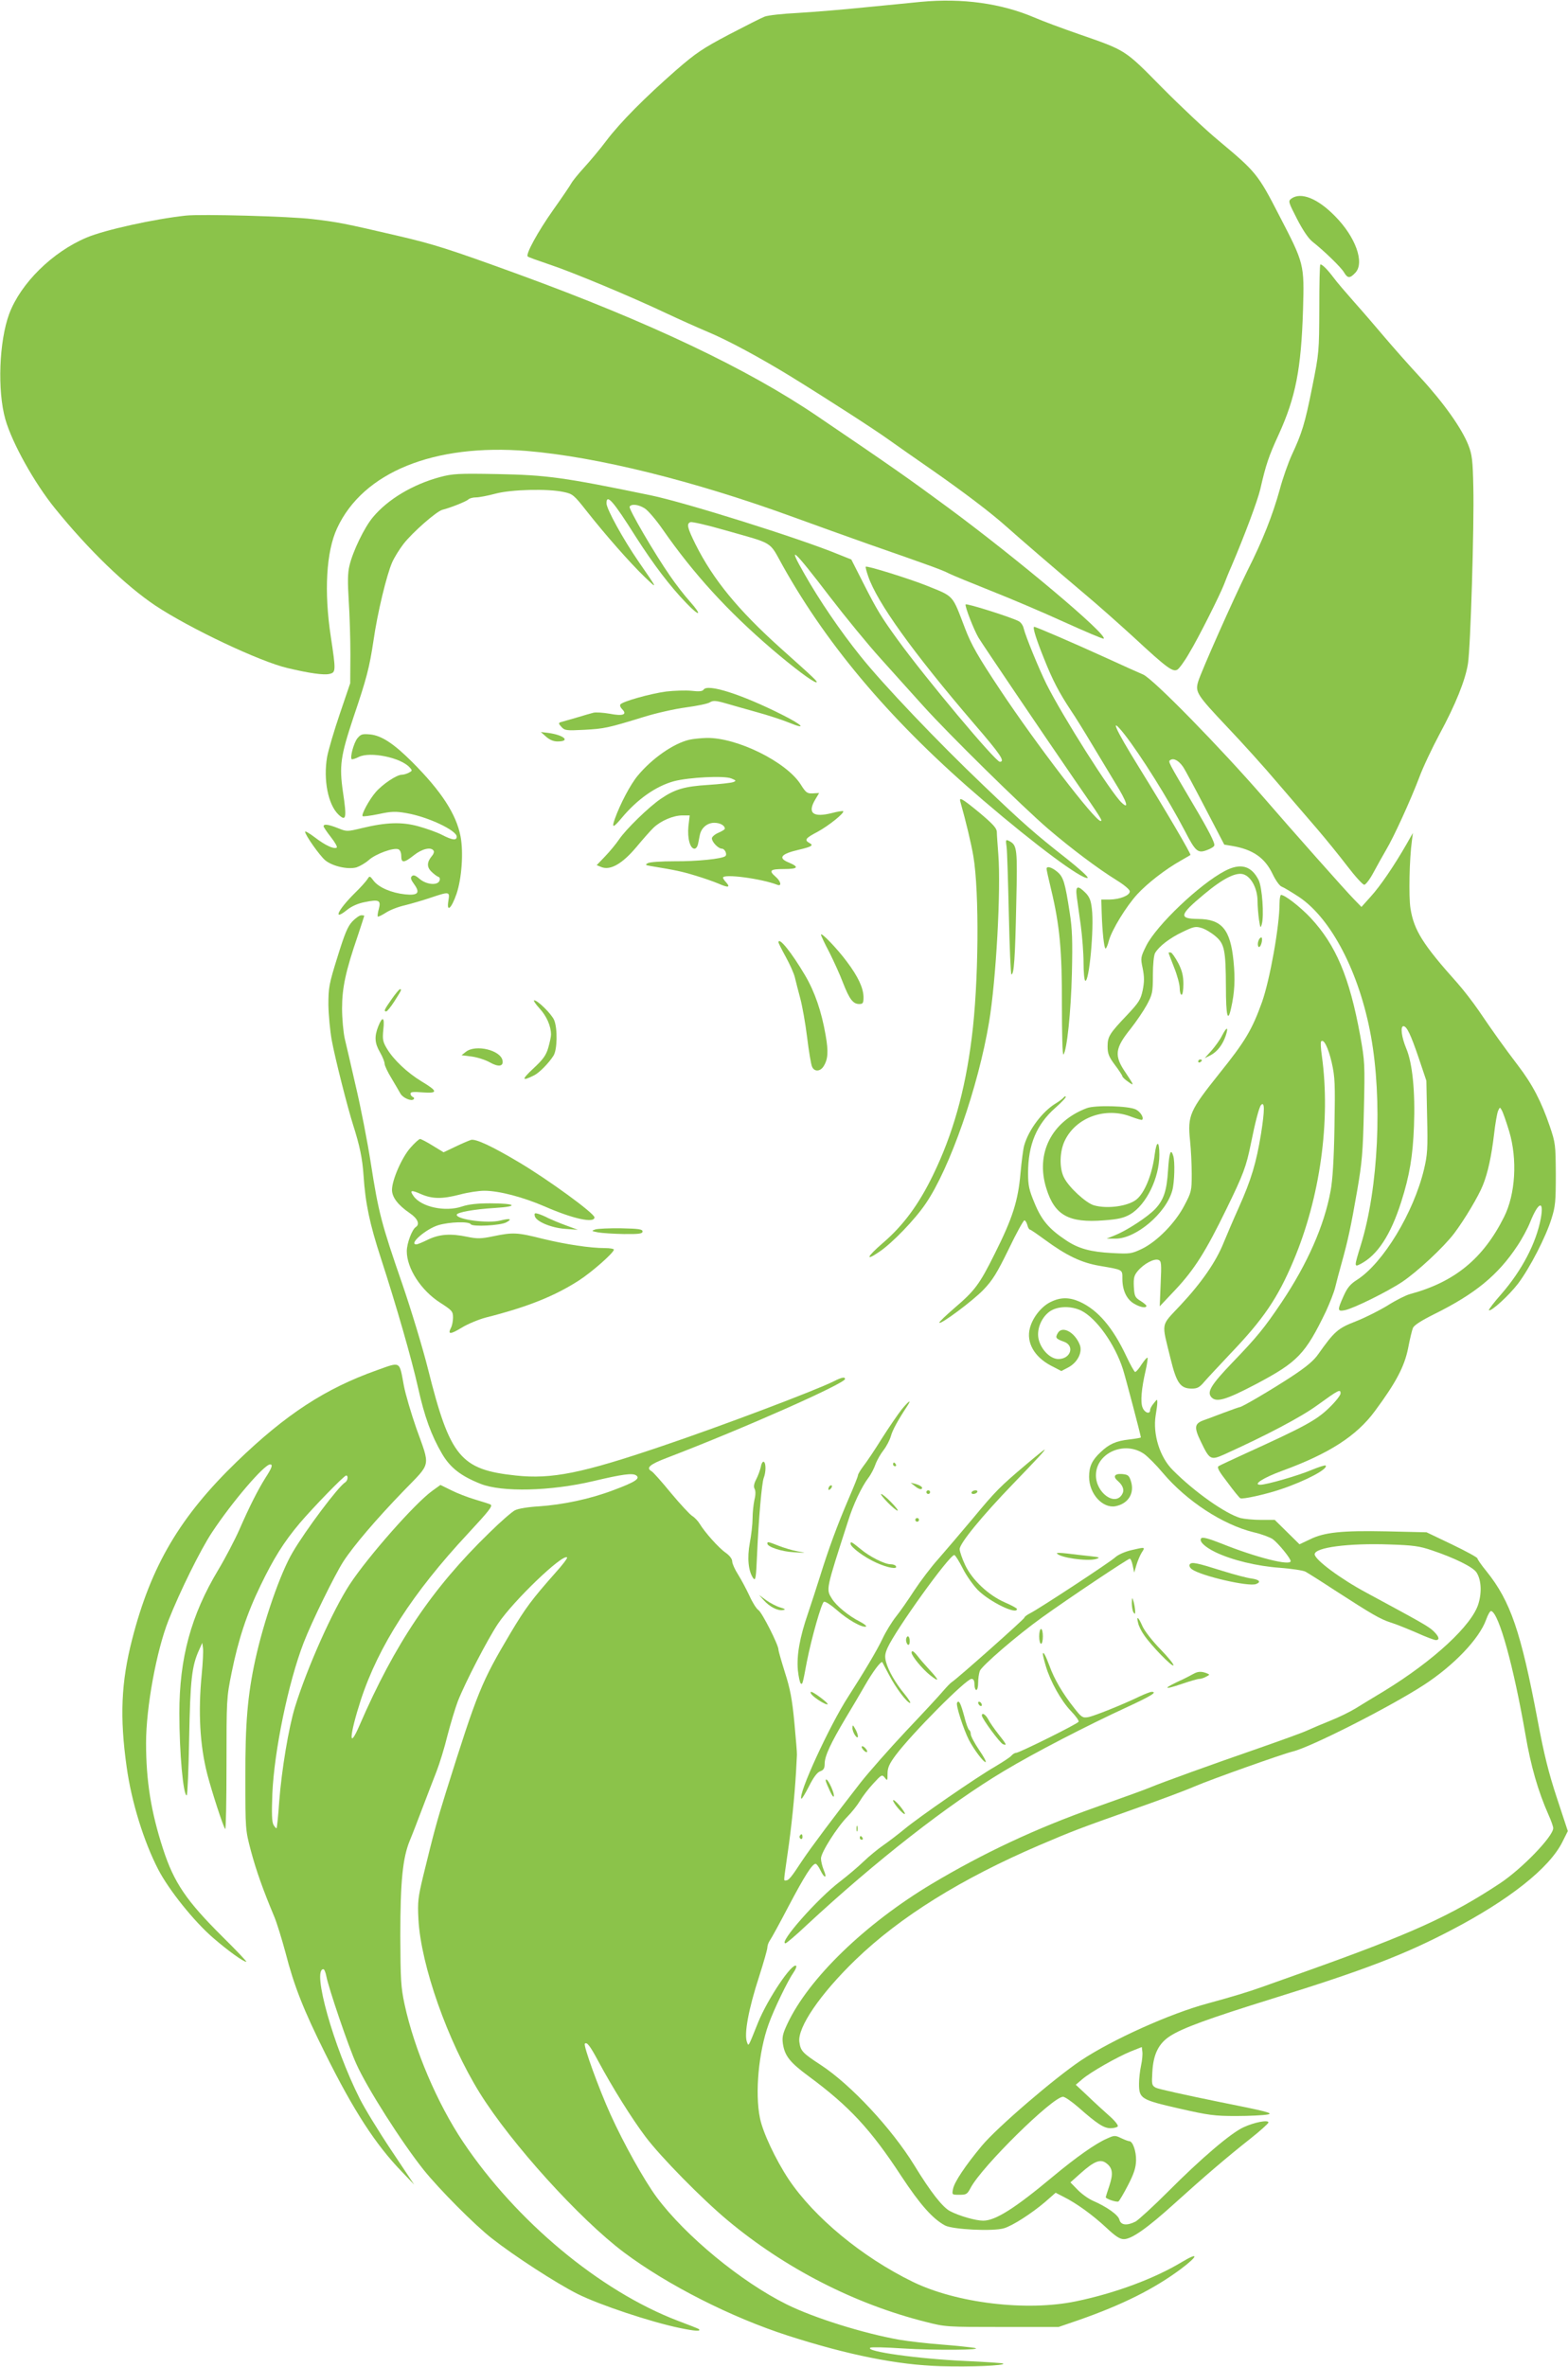
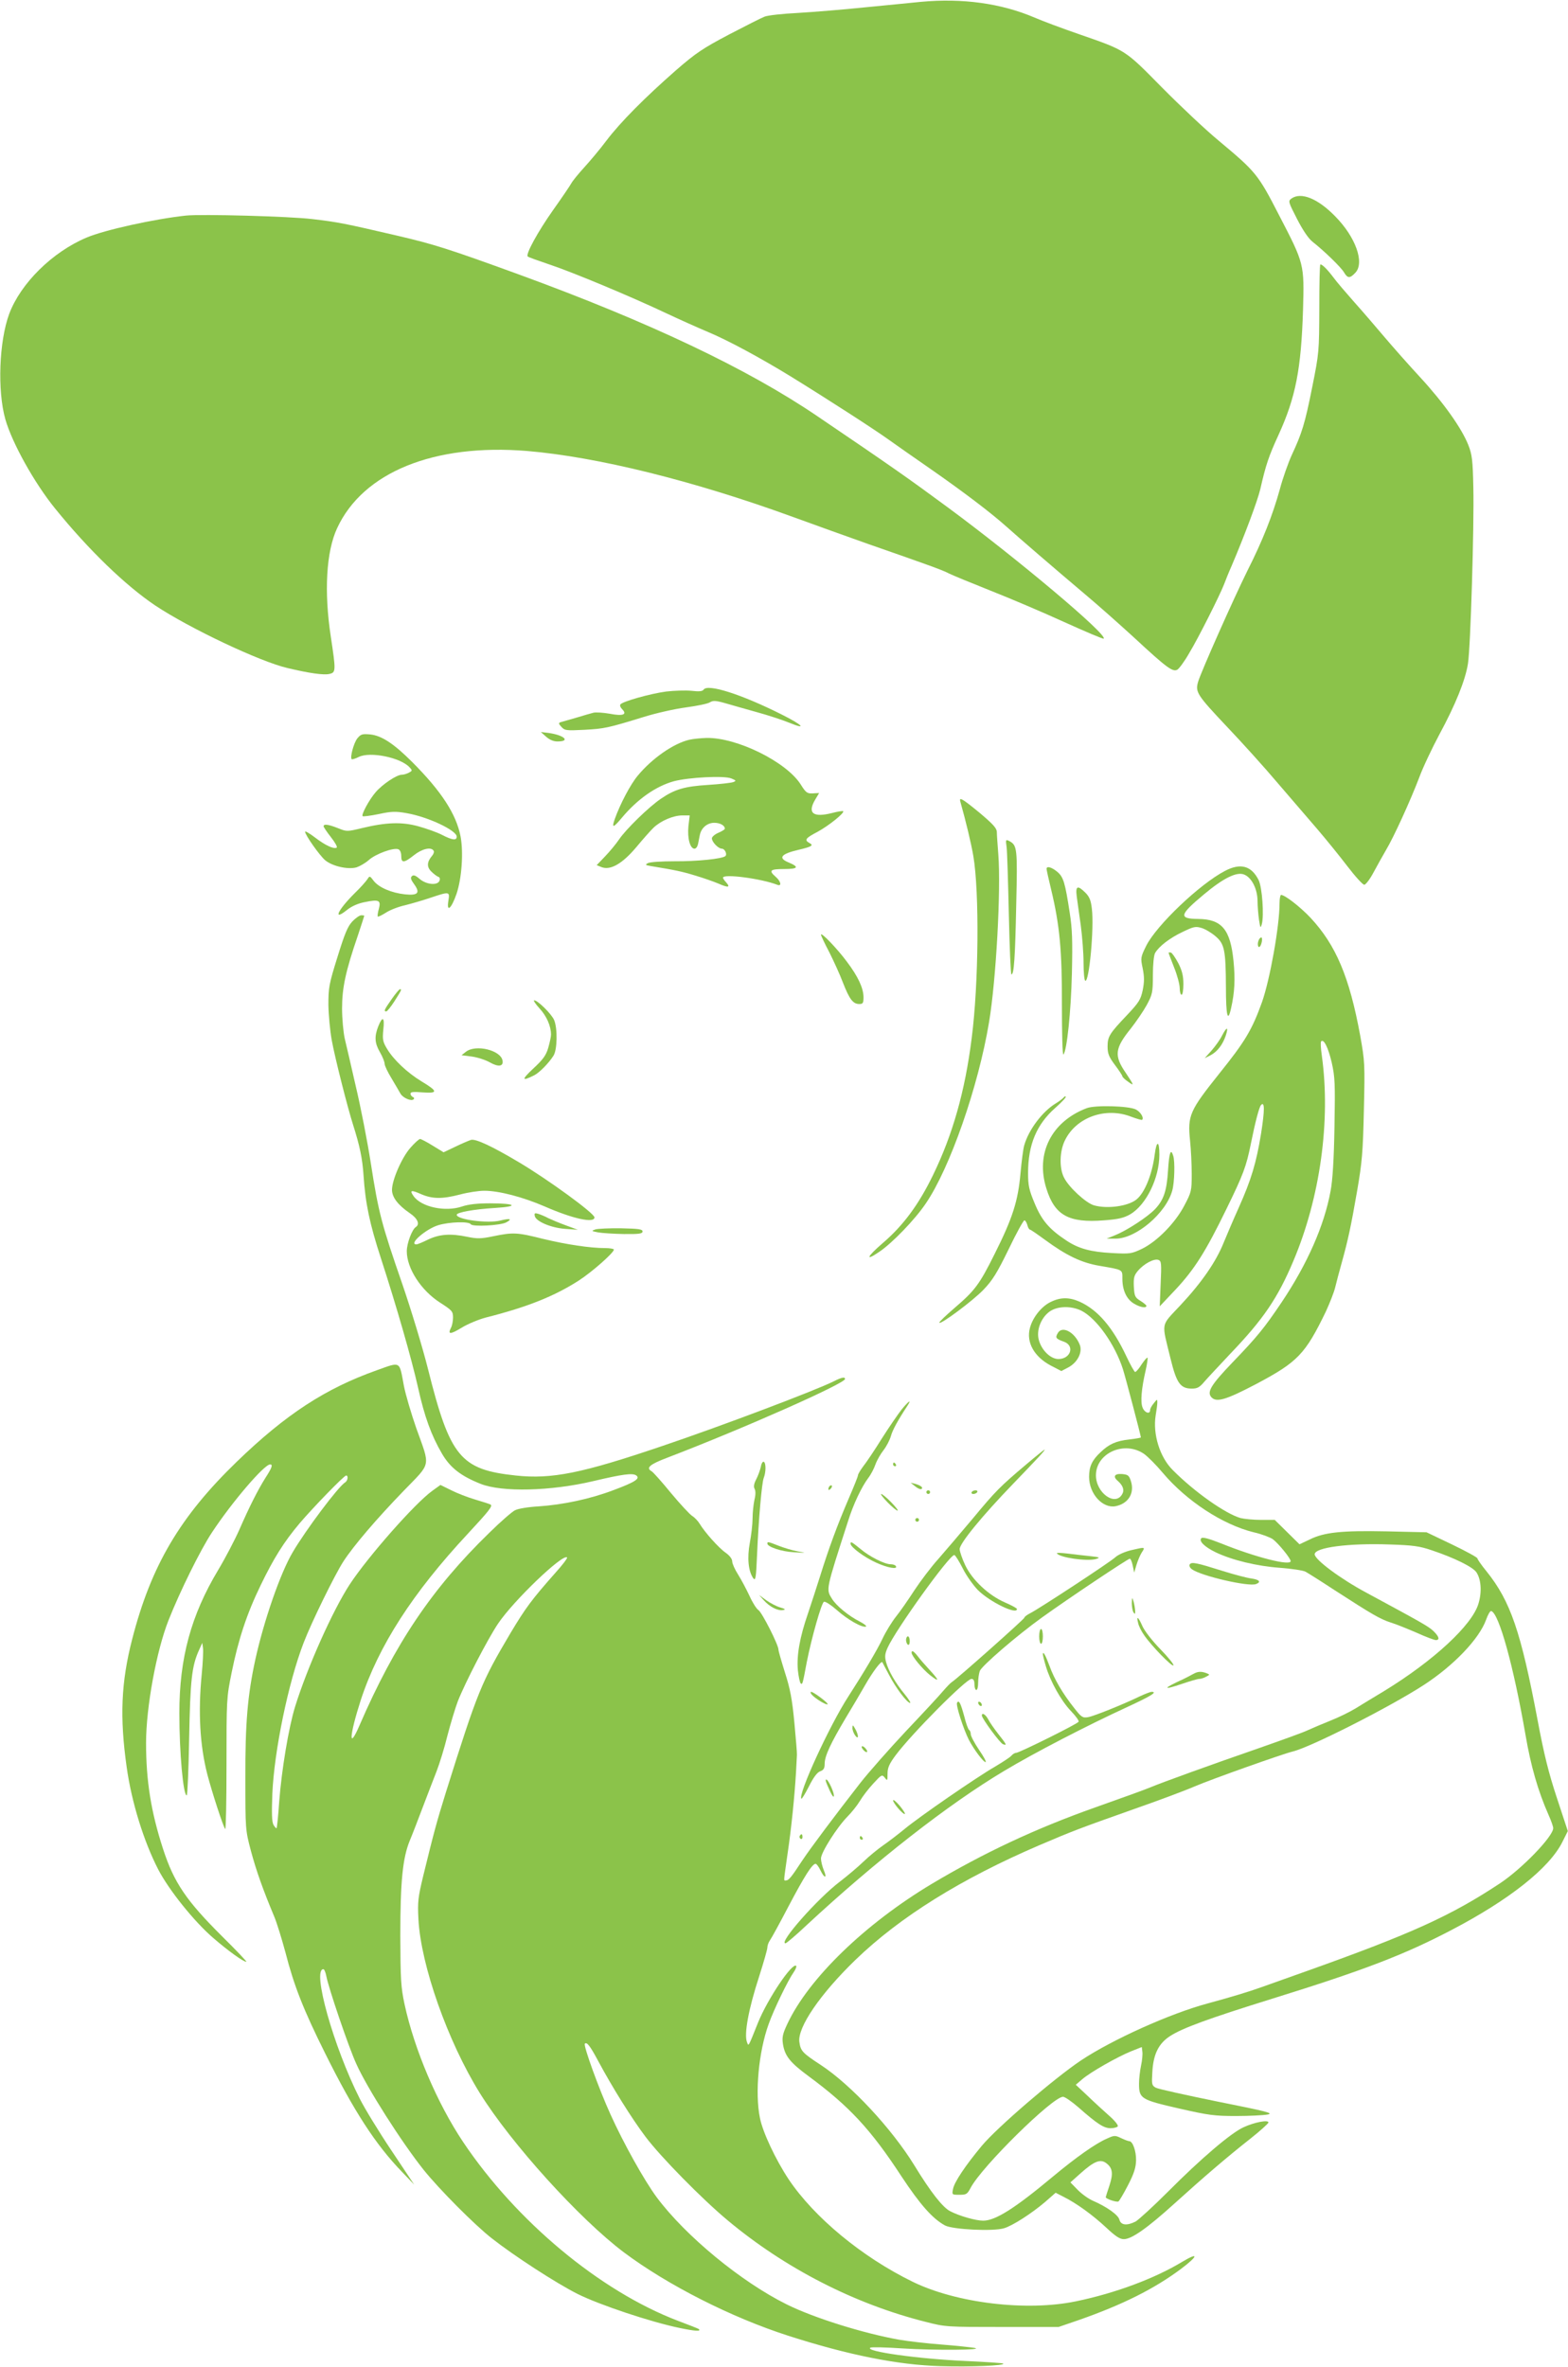
<svg xmlns="http://www.w3.org/2000/svg" version="1.0" width="848pt" height="1280pt" viewBox="0 0 848 1280" preserveAspectRatio="xMidYMid meet">
  <g transform="translate(0,1280) scale(0.1,-0.1)" fill="#8bc34a" stroke="none">
    <path d="M4980 12790 c-52 -5 -189 -19 -305 -30 -115 -12 -277 -25 -360 -30 -82 -4 -163 -13 -180 -20 -16 -6 -103 -50 -193 -97 -142 -75 -179 -100 -285 -192 -170 -149 -302 -282 -377 -381 -35 -47 -90 -112 -121 -146 -31 -34 -62 -72 -69 -85 -7 -13 -51 -78 -98 -144 -84 -119 -150 -240 -138 -252 3 -4 57 -23 119 -44 121 -40 440 -173 632 -264 66 -31 166 -76 223 -100 108 -45 282 -139 447 -240 201 -124 452 -286 530 -342 44 -31 147 -104 230 -161 178 -124 324 -235 409 -311 68 -61 256 -223 430 -370 61 -51 177 -154 258 -228 180 -167 210 -188 235 -175 10 6 39 45 64 89 51 84 167 316 189 373 7 19 25 64 41 100 69 162 140 351 155 415 30 132 46 179 99 294 92 202 122 354 132 676 7 248 7 248 -130 512 -114 222 -125 234 -327 403 -69 57 -206 186 -305 286 -204 207 -193 200 -452 290 -87 30 -194 70 -238 89 -180 77 -390 106 -615 85z" />
    <path d="M6984 11726 c-18 -14 -17 -17 31 -111 32 -62 62 -106 84 -123 61 -48 152 -136 169 -164 20 -34 32 -35 62 -3 51 54 2 193 -110 306 -94 96 -184 132 -236 95z" />
    <path d="M1005 11634 c-168 -18 -438 -77 -537 -119 -185 -78 -356 -247 -418 -412 -55 -148 -65 -416 -21 -571 37 -129 157 -344 268 -481 182 -225 382 -418 543 -526 185 -123 567 -304 715 -338 117 -28 195 -39 226 -32 36 8 36 16 8 202 -37 242 -25 459 34 586 140 303 524 459 1027 418 380 -32 901 -161 1436 -356 115 -42 299 -108 409 -147 344 -120 399 -140 436 -159 20 -10 122 -52 225 -93 104 -41 283 -117 399 -170 115 -52 211 -93 214 -90 22 21 -469 434 -846 712 -213 157 -307 223 -701 490 -379 258 -913 511 -1617 768 -379 138 -458 163 -655 209 -288 67 -323 74 -460 90 -120 15 -603 28 -685 19z" />
    <path d="M7135 11133 c-1 -234 -1 -241 -38 -425 -40 -201 -56 -251 -111 -369 -19 -42 -49 -126 -65 -187 -38 -137 -92 -275 -175 -439 -77 -156 -249 -543 -266 -599 -17 -57 -8 -71 160 -249 78 -82 200 -217 270 -300 71 -82 167 -195 215 -250 47 -55 120 -145 162 -200 42 -55 83 -100 91 -100 8 0 31 30 51 68 20 37 50 91 67 120 42 70 133 270 179 391 20 55 70 160 110 235 86 159 140 292 154 382 14 88 34 746 29 954 -3 148 -7 177 -27 228 -36 91 -133 228 -260 366 -64 69 -152 169 -196 221 -44 52 -116 136 -160 185 -44 50 -96 110 -114 135 -34 45 -60 70 -70 70 -4 0 -6 -107 -6 -237z" />
-     <path d="M2380 10220 c-148 -40 -282 -120 -363 -217 -47 -56 -109 -185 -127 -262 -10 -40 -10 -89 -4 -190 5 -75 9 -206 9 -291 l-1 -155 -56 -165 c-31 -91 -62 -196 -69 -234 -21 -123 5 -257 61 -311 42 -40 46 -20 25 120 -21 144 -13 196 56 404 72 212 87 271 109 417 21 148 71 355 101 423 11 25 38 69 61 99 49 63 179 177 211 185 44 11 129 45 140 56 6 6 25 11 42 11 16 0 63 9 104 20 85 23 285 28 370 9 48 -10 55 -16 122 -101 104 -132 238 -284 315 -358 73 -70 73 -70 -32 82 -83 120 -174 285 -174 316 0 54 36 13 159 -182 95 -148 183 -265 273 -358 73 -76 88 -69 19 9 -29 32 -77 94 -107 138 -83 119 -226 364 -219 375 10 16 47 12 81 -9 17 -10 61 -61 97 -113 169 -243 352 -443 592 -649 116 -99 222 -179 239 -179 12 1 -3 15 -193 185 -229 206 -364 370 -460 562 -44 89 -49 111 -27 119 8 3 88 -15 178 -41 281 -80 244 -57 323 -198 249 -444 601 -855 1083 -1266 285 -244 534 -429 564 -419 7 3 -44 49 -112 103 -172 135 -237 192 -449 395 -249 237 -547 550 -668 702 -110 137 -222 302 -302 443 -97 169 -62 138 138 -124 83 -108 205 -257 272 -331 67 -74 171 -191 233 -259 135 -150 532 -541 675 -664 125 -107 269 -215 369 -277 42 -26 72 -51 72 -61 0 -22 -53 -43 -109 -44 l-45 0 2 -70 c3 -100 13 -195 21 -195 4 0 12 19 18 43 17 60 93 184 153 250 54 59 153 136 235 182 28 16 52 30 53 31 5 4 -131 236 -280 477 -129 208 -160 280 -78 177 90 -115 237 -350 329 -526 56 -109 69 -120 117 -102 20 7 39 18 41 25 5 13 -31 83 -114 223 -139 236 -137 231 -123 240 18 11 44 -3 68 -37 11 -16 65 -117 121 -225 l102 -196 42 -7 c113 -19 177 -64 219 -151 17 -36 39 -66 49 -69 11 -4 53 -29 94 -56 175 -117 327 -410 389 -751 63 -346 41 -822 -54 -1130 -37 -120 -37 -122 -2 -104 92 48 163 157 220 336 45 141 63 248 69 410 7 186 -8 340 -42 420 -25 60 -33 120 -15 120 18 0 39 -44 82 -170 l42 -125 4 -195 c4 -173 2 -205 -17 -285 -56 -233 -220 -505 -361 -596 -38 -24 -54 -44 -74 -89 -34 -76 -34 -84 7 -76 46 9 229 99 310 153 82 55 223 186 281 262 56 74 133 203 156 262 27 67 46 157 60 274 6 55 16 111 21 125 10 23 11 24 21 5 6 -10 24 -61 40 -114 45 -151 34 -340 -28 -463 -113 -226 -268 -352 -509 -417 -22 -6 -76 -33 -120 -61 -44 -27 -121 -66 -172 -86 -98 -38 -116 -54 -204 -178 -24 -35 -65 -69 -144 -121 -105 -69 -268 -165 -280 -165 -3 0 -43 -14 -88 -31 -45 -17 -95 -36 -110 -41 -47 -18 -50 -38 -13 -114 48 -100 53 -103 129 -69 223 101 412 200 501 265 116 84 126 89 126 64 0 -10 -29 -47 -65 -81 -68 -65 -133 -100 -445 -242 -74 -34 -141 -65 -149 -70 -11 -7 0 -27 48 -89 33 -45 64 -83 69 -85 11 -7 138 21 220 49 134 45 258 111 241 128 -3 3 -37 -8 -76 -24 -73 -31 -244 -80 -277 -80 -43 0 16 38 117 75 254 93 403 188 503 324 114 154 159 240 179 338 9 48 21 98 26 110 5 15 44 40 116 76 220 109 344 210 449 369 25 37 57 96 70 130 44 109 75 119 57 19 -25 -134 -102 -281 -213 -409 -40 -45 -70 -85 -68 -88 11 -10 110 81 158 144 64 85 151 254 181 352 21 66 23 95 23 240 -1 159 -2 169 -33 260 -45 132 -93 225 -171 327 -76 100 -134 181 -214 299 -31 45 -82 111 -113 146 -189 211 -236 287 -255 405 -10 63 -6 269 8 368 l5 40 -34 -60 c-69 -120 -143 -228 -193 -283 l-51 -57 -39 40 c-41 41 -339 377 -484 545 -241 278 -605 650 -658 672 -15 6 -106 47 -202 91 -171 78 -377 167 -387 167 -10 0 11 -68 54 -174 46 -116 82 -184 145 -279 22 -32 72 -113 112 -180 40 -67 98 -163 129 -214 62 -100 75 -144 33 -104 -58 54 -320 468 -407 642 -40 81 -112 256 -123 301 -3 15 -15 32 -26 38 -41 22 -285 99 -288 91 -4 -12 45 -138 70 -180 25 -41 344 -513 518 -766 150 -217 154 -225 142 -225 -30 0 -350 418 -543 709 -121 182 -156 244 -189 330 -73 190 -56 172 -217 237 -89 35 -315 106 -321 99 -2 -2 4 -25 13 -51 48 -142 242 -412 571 -796 145 -168 172 -208 141 -208 -23 0 -401 451 -553 661 -86 119 -110 157 -184 303 l-66 130 -70 28 c-208 86 -826 280 -1014 319 -469 97 -562 110 -830 115 -213 4 -242 2 -310 -16z" />
    <path d="M3805 9070 c-6 -9 -25 -11 -66 -6 -32 3 -93 1 -136 -4 -84 -11 -238 -54 -248 -70 -4 -6 1 -17 10 -26 29 -29 3 -38 -68 -24 -36 6 -76 9 -89 5 -12 -3 -54 -15 -93 -27 -38 -11 -76 -22 -84 -24 -11 -4 -10 -9 5 -25 18 -20 26 -21 124 -16 108 6 125 9 323 70 64 20 166 43 226 51 60 8 118 20 129 27 18 11 31 11 84 -4 35 -10 111 -32 169 -48 59 -16 139 -42 178 -58 98 -40 72 -12 -42 45 -217 109 -401 168 -422 134z" />
    <path d="M2953 8816 c19 -17 40 -26 62 -26 72 0 37 34 -48 46 l-42 5 28 -25z" />
    <path d="M1932 8806 c-19 -25 -40 -102 -30 -112 3 -2 20 3 38 12 61 31 227 -3 275 -56 16 -17 15 -19 -4 -29 -11 -6 -28 -11 -38 -11 -27 0 -103 -50 -141 -94 -35 -40 -79 -122 -71 -130 3 -3 42 2 86 11 70 15 92 16 153 5 115 -20 270 -93 270 -127 0 -22 -24 -19 -80 10 -27 14 -84 34 -127 46 -90 25 -175 22 -307 -10 -79 -19 -81 -19 -128 0 -53 21 -78 24 -78 10 0 -4 18 -31 40 -59 22 -28 36 -53 31 -56 -15 -10 -62 12 -118 55 -29 22 -53 36 -53 31 0 -18 78 -128 108 -154 39 -33 124 -52 170 -39 18 6 48 23 67 40 37 33 133 68 159 58 10 -4 16 -18 16 -37 0 -39 15 -38 69 5 44 35 93 46 106 24 4 -5 0 -18 -8 -27 -28 -33 -30 -60 -5 -85 13 -13 30 -26 38 -29 8 -2 11 -11 7 -21 -10 -27 -70 -22 -107 9 -23 20 -34 24 -43 15 -8 -8 -5 -19 12 -42 35 -48 22 -63 -48 -56 -74 8 -142 37 -170 73 -21 28 -22 28 -34 9 -7 -11 -37 -45 -68 -75 -92 -91 -122 -155 -42 -91 25 20 59 35 95 42 78 16 89 10 77 -36 -6 -20 -8 -39 -6 -42 3 -2 22 7 44 21 21 14 67 32 103 40 36 9 98 27 139 41 102 34 104 34 96 -16 -11 -67 16 -44 44 37 28 83 38 222 22 309 -23 121 -103 245 -263 405 -98 98 -165 142 -226 148 -44 4 -51 1 -70 -22z" />
    <path d="M3727 8799 c-85 -20 -201 -101 -278 -194 -40 -48 -95 -153 -124 -234 -18 -51 -9 -50 37 5 85 102 185 172 283 199 81 21 271 31 310 15 27 -11 28 -13 10 -20 -11 -4 -72 -11 -135 -15 -127 -8 -180 -23 -256 -75 -66 -45 -189 -165 -226 -220 -17 -25 -51 -66 -76 -92 l-45 -47 27 -11 c48 -18 112 19 187 108 35 42 77 90 94 106 39 37 106 66 156 66 l39 0 -7 -60 c-6 -64 9 -120 33 -120 8 0 16 11 19 25 3 14 7 36 10 50 8 38 40 65 78 65 31 0 57 -14 57 -32 0 -4 -16 -14 -35 -22 -19 -8 -35 -22 -35 -30 0 -20 35 -56 54 -56 16 0 30 -30 19 -40 -17 -15 -155 -29 -274 -28 -72 0 -134 -4 -145 -10 -16 -9 -14 -11 16 -16 133 -22 167 -29 239 -51 44 -13 101 -33 127 -44 52 -23 66 -21 41 7 -10 10 -17 22 -17 25 0 23 208 -5 293 -38 26 -11 21 18 -8 43 -39 34 -31 42 46 42 76 0 83 11 23 36 -58 24 -40 46 55 68 72 17 83 24 58 37 -28 16 -21 26 44 60 61 33 148 103 139 112 -3 2 -30 -2 -60 -10 -103 -26 -135 -1 -91 73 l21 35 -22 -1 c-42 -4 -48 0 -78 48 -78 122 -345 254 -509 251 -31 -1 -73 -5 -94 -10z" />
    <path d="M5194 8463 c30 -106 58 -223 70 -293 33 -195 29 -692 -9 -985 -36 -287 -103 -522 -209 -740 -77 -159 -161 -273 -272 -368 -88 -76 -97 -101 -17 -46 69 47 190 172 249 259 131 191 285 633 343 982 38 227 65 715 50 908 -4 52 -8 107 -8 121 -1 21 -22 43 -93 103 -96 79 -113 88 -104 59z" />
    <path d="M5444 8218 c3 -23 8 -188 12 -365 4 -178 10 -323 14 -323 14 0 20 88 26 381 7 301 5 317 -37 340 -20 10 -21 9 -15 -33z" />
    <path d="M6625 8090 c-138 -72 -371 -295 -426 -405 -31 -63 -31 -66 -19 -123 9 -46 9 -71 0 -117 -11 -51 -20 -66 -84 -134 -96 -101 -106 -117 -106 -171 0 -38 7 -56 40 -100 22 -29 40 -57 40 -61 0 -4 14 -18 32 -30 33 -24 32 -20 -14 49 -64 93 -59 132 28 240 29 37 68 94 86 127 30 56 33 67 33 160 0 58 5 109 12 121 21 36 79 81 149 114 60 29 70 31 103 21 20 -6 53 -26 74 -44 49 -41 56 -74 57 -274 0 -157 10 -198 28 -115 19 84 23 155 13 255 -17 170 -63 226 -191 227 -107 1 -102 22 30 132 106 89 179 125 219 108 40 -16 71 -77 72 -141 0 -30 4 -76 8 -104 7 -45 8 -47 15 -23 13 46 2 199 -17 238 -39 78 -98 94 -182 50z" />
    <path d="M5660 8101 c0 -5 11 -56 25 -113 46 -192 59 -329 58 -626 0 -150 3 -270 8 -265 19 19 41 232 46 438 4 178 2 241 -12 330 -25 163 -34 192 -67 220 -30 25 -58 33 -58 16z" />
    <path d="M5823 7953 c4 -27 13 -97 22 -158 8 -60 15 -151 15 -202 0 -50 4 -94 9 -97 21 -13 49 286 36 389 -5 45 -13 65 -35 87 -42 42 -54 37 -47 -19z" />
    <path d="M6920 7916 c0 -125 -52 -414 -95 -536 -54 -150 -91 -212 -230 -385 -161 -202 -173 -227 -159 -364 5 -47 9 -129 9 -181 0 -91 -2 -98 -40 -170 -49 -94 -147 -194 -229 -234 -57 -27 -65 -28 -160 -23 -117 6 -183 24 -249 68 -92 61 -133 108 -171 200 -31 74 -36 97 -36 165 0 153 46 263 147 352 35 31 60 58 57 61 -3 3 -8 1 -12 -5 -4 -5 -23 -20 -43 -32 -72 -44 -146 -142 -170 -227 -5 -16 -14 -84 -20 -150 -13 -149 -42 -242 -140 -437 -82 -165 -107 -198 -218 -293 -45 -39 -81 -73 -81 -78 0 -17 182 118 239 178 49 51 73 90 136 219 41 86 80 156 85 156 5 0 12 -11 16 -25 3 -14 10 -25 14 -25 4 0 40 -25 81 -55 116 -85 196 -124 296 -141 128 -22 123 -19 123 -70 0 -61 22 -110 62 -134 33 -20 68 -27 68 -12 -1 4 -15 16 -33 27 -29 18 -32 26 -35 76 -2 48 1 61 22 86 32 38 88 68 111 59 16 -6 17 -18 12 -129 l-5 -122 85 90 c103 110 164 207 275 435 92 188 108 231 133 355 23 115 45 199 55 209 20 21 20 -28 0 -155 -26 -159 -53 -249 -121 -401 -28 -62 -64 -147 -81 -188 -41 -103 -119 -216 -233 -338 -110 -118 -104 -87 -54 -292 32 -131 53 -160 115 -160 29 0 42 7 67 37 18 21 82 89 142 153 177 185 255 299 340 501 145 343 202 758 154 1107 -6 41 -8 77 -4 80 14 15 38 -33 57 -114 18 -80 19 -114 15 -349 -3 -176 -10 -288 -21 -346 -34 -187 -126 -395 -264 -601 -94 -140 -134 -189 -267 -327 -114 -119 -138 -158 -115 -186 27 -32 78 -17 244 70 224 119 265 161 377 393 21 46 44 104 50 130 6 26 22 85 35 132 34 122 50 196 84 392 26 151 31 206 36 433 6 252 5 265 -20 405 -58 316 -131 489 -269 637 -56 59 -138 123 -159 123 -4 0 -8 -20 -8 -44z" />
    <path d="M1905 7816 c-25 -27 -41 -66 -80 -192 -46 -147 -49 -166 -49 -259 1 -55 9 -140 18 -190 18 -99 86 -366 116 -460 35 -110 50 -180 56 -271 10 -152 33 -262 94 -449 85 -262 165 -540 201 -700 35 -158 72 -259 130 -358 44 -75 102 -120 208 -162 115 -46 379 -40 611 15 156 37 210 44 230 31 25 -17 -4 -36 -122 -80 -126 -48 -273 -79 -406 -88 -54 -3 -110 -12 -127 -21 -16 -8 -78 -62 -138 -121 -310 -301 -511 -600 -703 -1043 -60 -139 -55 -56 7 137 96 293 280 579 579 900 114 123 136 150 123 158 -5 3 -42 15 -83 27 -41 12 -100 35 -131 51 l-57 28 -43 -31 c-94 -67 -349 -357 -447 -506 -93 -142 -231 -452 -296 -662 -35 -113 -73 -343 -86 -514 -5 -76 -12 -141 -14 -143 -2 -3 -10 6 -17 18 -9 17 -10 63 -6 169 10 230 86 600 169 815 42 110 168 367 215 440 56 86 179 230 327 383 150 155 144 124 67 339 -27 78 -58 182 -67 230 -25 135 -15 129 -147 82 -278 -99 -491 -238 -756 -494 -308 -298 -464 -563 -566 -960 -60 -232 -68 -422 -30 -691 26 -188 92 -402 171 -555 57 -110 193 -280 296 -369 81 -70 164 -130 180 -130 5 0 -54 62 -130 137 -194 193 -261 291 -320 473 -65 200 -92 367 -92 574 0 192 56 497 121 662 61 155 174 384 236 477 109 165 282 367 314 367 16 0 10 -18 -25 -72 -42 -67 -87 -156 -142 -282 -24 -54 -75 -152 -114 -217 -147 -245 -210 -477 -210 -774 0 -216 21 -445 40 -445 4 0 10 138 13 308 6 316 14 392 54 479 l17 38 4 -29 c2 -17 -1 -80 -7 -141 -20 -204 -10 -384 30 -540 24 -93 87 -287 97 -297 4 -4 7 154 7 350 0 351 0 359 28 497 36 178 82 318 157 472 70 145 125 233 210 334 74 87 241 259 252 259 13 0 9 -28 -5 -37 -37 -22 -213 -257 -284 -378 -67 -113 -156 -371 -202 -580 -42 -193 -55 -346 -54 -640 0 -279 0 -281 30 -395 29 -108 66 -212 126 -355 14 -33 41 -121 61 -195 46 -179 96 -307 215 -546 154 -310 272 -492 414 -639 l67 -70 -124 186 c-69 103 -145 228 -170 278 -142 281 -260 701 -197 701 5 0 12 -17 16 -38 11 -61 121 -385 162 -474 59 -132 246 -425 364 -573 85 -106 276 -298 368 -370 122 -96 349 -243 464 -301 120 -60 397 -152 551 -184 86 -18 120 -20 105 -6 -2 2 -53 22 -114 45 -421 161 -873 538 -1160 966 -140 209 -264 500 -317 745 -20 94 -22 132 -23 370 0 296 13 422 51 515 14 33 45 114 70 180 25 66 59 154 75 195 16 41 43 128 59 194 17 65 42 148 56 185 41 104 161 335 217 419 83 124 351 381 374 359 3 -4 -25 -41 -64 -84 -128 -145 -160 -188 -242 -325 -158 -267 -177 -312 -350 -863 -50 -161 -64 -213 -122 -450 -28 -117 -31 -140 -26 -235 13 -248 158 -660 332 -940 169 -272 540 -682 780 -862 235 -176 581 -352 890 -451 324 -104 590 -157 821 -164 161 -5 352 3 340 14 -3 3 -94 9 -203 14 -254 11 -548 52 -516 72 6 4 84 2 174 -4 174 -11 450 -9 389 3 -19 3 -99 12 -178 18 -79 6 -182 18 -228 26 -193 34 -462 118 -609 191 -248 123 -548 371 -703 579 -68 92 -180 293 -250 448 -64 141 -148 374 -139 383 11 11 28 -11 73 -95 75 -140 181 -310 255 -408 81 -108 306 -337 444 -452 311 -260 688 -453 1070 -549 108 -28 115 -28 415 -28 l305 0 105 36 c241 84 412 170 557 278 94 71 98 93 6 38 -147 -89 -360 -169 -573 -213 -267 -56 -649 -10 -885 106 -274 134 -532 348 -670 554 -70 106 -140 254 -155 331 -28 135 -7 359 47 508 28 79 104 236 135 280 11 16 17 31 14 35 -21 20 -154 -178 -206 -306 -55 -137 -51 -130 -60 -107 -17 43 8 179 66 357 24 75 44 145 44 155 0 10 6 28 14 39 8 11 54 95 101 185 87 165 128 229 146 229 5 0 17 -16 26 -35 22 -46 38 -45 18 1 -8 20 -15 48 -15 63 0 32 87 169 143 226 23 23 53 61 67 84 14 24 46 66 72 94 46 50 48 51 63 33 14 -19 15 -17 15 21 0 32 9 53 43 99 87 117 382 414 411 414 11 0 16 -9 16 -30 0 -16 5 -30 10 -30 6 0 10 18 10 39 0 22 4 50 9 64 11 28 201 192 336 289 143 103 465 318 475 318 5 0 12 -17 16 -37 l8 -38 12 41 c7 23 20 54 29 68 20 30 19 30 -58 12 -33 -8 -70 -24 -85 -38 -29 -27 -407 -275 -459 -302 -18 -9 -33 -20 -33 -25 0 -7 -362 -329 -392 -348 -7 -4 -28 -26 -47 -48 -18 -22 -108 -119 -200 -216 -91 -97 -202 -223 -247 -280 -144 -185 -269 -352 -317 -424 -58 -89 -72 -105 -86 -105 -14 0 -14 -15 8 142 21 141 38 310 46 443 2 44 5 87 5 95 1 8 -6 87 -14 175 -12 127 -23 183 -51 270 -19 61 -35 116 -35 124 0 25 -88 199 -108 213 -11 7 -33 42 -49 78 -17 36 -44 87 -61 114 -18 28 -32 60 -32 71 0 14 -14 32 -35 47 -39 27 -114 112 -141 157 -9 15 -27 34 -40 42 -13 8 -65 64 -115 124 -50 61 -97 114 -105 118 -32 18 -11 37 84 73 420 161 962 402 962 426 0 13 -18 9 -62 -13 -93 -47 -605 -241 -928 -350 -433 -147 -596 -180 -791 -159 -299 32 -355 100 -474 575 -29 116 -92 323 -139 460 -113 326 -129 388 -170 651 -19 122 -56 311 -82 420 -25 110 -52 226 -60 259 -7 33 -14 106 -14 161 0 111 19 201 85 393 19 58 35 106 35 108 0 2 -7 3 -16 3 -9 0 -31 -15 -49 -34z" />
    <path d="M4440 7745 c0 -5 20 -48 45 -95 24 -48 58 -122 74 -165 35 -89 54 -115 88 -115 20 0 23 5 23 38 -1 49 -29 110 -90 191 -51 69 -140 162 -140 146z" />
    <path d="M6805 7709 c-6 -19 0 -38 9 -28 10 12 16 49 7 49 -5 0 -13 -9 -16 -21z" />
-     <path d="M4210 7703 c0 -3 18 -39 40 -79 22 -40 44 -89 49 -111 5 -21 18 -72 29 -113 11 -41 28 -136 37 -210 9 -74 21 -145 26 -157 11 -30 44 -30 63 0 24 38 27 79 11 169 -22 127 -58 233 -111 323 -73 124 -144 212 -144 178z" />
    <path d="M6320 7647 c0 -3 14 -39 30 -80 17 -42 30 -91 30 -111 0 -20 5 -36 10 -36 6 0 10 26 10 58 0 44 -7 72 -27 112 -16 30 -34 56 -40 58 -7 2 -13 1 -13 -1z" />
    <path d="M2118 7396 c-40 -57 -44 -66 -29 -66 5 0 24 24 43 53 40 63 42 67 31 67 -4 0 -25 -25 -45 -54z" />
    <path d="M2918 7346 c38 -41 62 -95 62 -142 0 -11 -7 -43 -15 -71 -12 -41 -28 -63 -82 -113 -64 -60 -62 -70 7 -35 27 14 77 64 103 105 21 31 23 147 4 193 -14 33 -89 107 -108 107 -6 0 7 -20 29 -44z" />
    <path d="M2046 7250 c-22 -56 -20 -91 9 -141 14 -24 25 -52 25 -62 0 -10 17 -46 38 -80 20 -34 42 -71 48 -82 13 -23 60 -43 71 -30 5 4 2 10 -4 12 -7 3 -13 11 -13 18 0 10 16 11 66 7 84 -6 83 6 -7 60 -77 47 -151 117 -186 176 -23 38 -25 51 -20 103 8 68 -4 76 -27 19z" />
    <path d="M6610 7201 c-11 -23 -38 -60 -58 -83 l-37 -41 32 16 c36 19 65 56 82 106 16 49 6 50 -19 2z" />
    <path d="M2519 7111 l-23 -18 55 -7 c30 -4 74 -18 97 -31 47 -27 75 -23 70 8 -8 57 -146 91 -199 48z" />
-     <path d="M6480 7059 c0 -5 5 -7 10 -4 6 3 10 8 10 11 0 2 -4 4 -10 4 -5 0 -10 -5 -10 -11z" />
    <path d="M5878 6807 c-191 -72 -279 -245 -219 -435 45 -145 121 -187 311 -172 80 6 108 13 143 33 86 51 157 196 157 322 0 77 -15 79 -25 2 -14 -110 -55 -210 -100 -245 -46 -36 -156 -51 -228 -31 -43 12 -135 96 -162 149 -27 51 -25 143 4 202 61 126 221 183 360 128 30 -11 56 -19 58 -16 11 11 -10 44 -35 56 -39 19 -218 24 -264 7z" />
    <path d="M2220 6593 c-47 -53 -100 -175 -100 -228 0 -40 32 -82 96 -126 43 -29 56 -60 33 -75 -20 -12 -49 -88 -49 -131 0 -93 77 -212 180 -278 65 -42 70 -47 70 -81 0 -19 -5 -44 -11 -55 -19 -37 -4 -37 57 0 34 21 93 45 130 55 226 57 373 116 505 201 71 46 189 150 189 167 0 4 -21 8 -48 8 -79 0 -208 19 -336 50 -139 35 -161 36 -268 14 -67 -14 -88 -14 -141 -3 -91 19 -151 14 -212 -15 -28 -14 -57 -26 -63 -26 -45 0 52 84 119 104 61 18 165 21 175 5 9 -15 161 -7 192 10 35 19 20 23 -32 10 -67 -17 -236 5 -236 31 0 13 92 30 207 37 133 8 114 25 -27 25 -67 0 -115 -5 -151 -17 -91 -31 -222 -3 -263 57 -22 31 -13 34 43 9 61 -26 114 -26 210 -1 41 11 100 20 130 20 80 0 209 -34 327 -85 153 -67 269 -92 269 -59 0 22 -253 206 -410 299 -148 88 -233 127 -258 120 -12 -4 -50 -20 -85 -37 l-63 -30 -59 36 c-32 20 -63 36 -68 36 -6 0 -29 -21 -52 -47z" />
    <path d="M6317 6471 c-7 -111 -23 -160 -70 -210 -40 -42 -150 -114 -213 -140 l-49 -20 46 0 c111 -2 276 138 309 261 12 43 15 157 5 187 -13 43 -22 18 -28 -78z" />
    <path d="M2892 6224 c5 -29 86 -64 163 -70 l70 -5 -65 24 c-36 13 -78 31 -95 39 -16 9 -41 19 -53 23 -20 6 -23 4 -20 -11z" />
    <path d="M3220 6151 c-23 -8 -22 -9 14 -16 22 -4 85 -8 140 -9 84 -1 101 2 101 14 0 12 -20 15 -115 17 -63 1 -126 -2 -140 -6z" />
    <path d="M5681 5758 c-49 -24 -96 -83 -111 -140 -21 -78 23 -156 114 -204 l56 -29 38 20 c49 26 77 81 62 121 -27 70 -97 107 -120 63 -14 -24 -9 -30 33 -45 61 -21 38 -94 -29 -94 -41 0 -89 45 -105 100 -16 52 9 120 55 155 42 32 119 34 175 6 82 -42 181 -182 224 -316 14 -44 97 -359 97 -369 0 -2 -28 -7 -62 -11 -73 -8 -110 -25 -156 -69 -46 -43 -62 -77 -62 -133 0 -92 73 -172 143 -159 70 14 104 71 83 136 -10 31 -16 35 -48 38 -41 3 -51 -14 -22 -38 26 -23 36 -48 24 -69 -37 -71 -143 4 -143 100 0 121 154 189 260 116 21 -15 66 -60 101 -102 129 -153 325 -281 492 -322 41 -9 88 -27 103 -37 30 -22 97 -104 97 -119 0 -27 -185 19 -374 95 -68 27 -102 36 -109 29 -15 -15 17 -47 77 -76 90 -43 223 -75 347 -84 63 -5 126 -14 139 -21 13 -7 83 -51 156 -99 206 -133 247 -157 305 -176 30 -9 93 -35 142 -56 48 -22 94 -39 102 -39 23 0 18 19 -13 49 -28 26 -64 46 -362 207 -140 75 -280 179 -280 208 0 37 184 61 405 53 128 -4 163 -9 230 -32 122 -41 221 -90 240 -119 25 -38 30 -105 11 -168 -33 -116 -243 -310 -511 -474 -55 -33 -124 -75 -153 -93 -29 -18 -90 -48 -135 -66 -45 -18 -104 -43 -130 -55 -26 -12 -143 -54 -260 -95 -249 -86 -525 -186 -582 -210 -22 -10 -158 -59 -302 -110 -322 -114 -603 -246 -883 -413 -361 -216 -667 -512 -782 -758 -25 -53 -29 -72 -24 -107 10 -66 38 -101 138 -175 221 -163 337 -288 503 -542 101 -153 169 -230 236 -266 42 -22 260 -33 319 -15 47 14 149 80 222 142 l57 50 43 -22 c72 -36 159 -100 230 -166 51 -48 74 -63 96 -63 42 0 126 59 273 192 157 142 286 253 412 352 53 42 97 82 97 87 0 16 -77 1 -135 -26 -68 -31 -230 -169 -407 -347 -81 -81 -161 -154 -177 -163 -46 -23 -79 -20 -87 10 -6 26 -68 70 -144 103 -25 11 -62 38 -83 60 l-38 39 57 51 c70 62 103 76 134 55 37 -26 42 -57 20 -123 -11 -33 -20 -61 -20 -63 0 -9 59 -29 69 -23 5 4 29 44 52 89 32 62 42 94 43 133 1 50 -18 104 -37 104 -5 0 -24 7 -43 16 -33 16 -38 16 -77 -2 -61 -26 -167 -101 -292 -205 -206 -172 -311 -239 -378 -239 -40 0 -128 25 -178 51 -40 20 -105 102 -194 248 -123 200 -343 436 -506 543 -101 66 -109 76 -116 125 -10 79 113 259 303 443 242 234 574 440 996 621 180 77 220 92 508 194 129 45 279 101 332 124 91 39 474 175 528 188 95 22 525 240 710 360 163 106 300 250 337 353 10 28 22 49 28 47 42 -13 121 -300 185 -669 29 -170 68 -305 125 -434 14 -31 25 -63 25 -71 0 -45 -170 -221 -290 -300 -263 -174 -479 -272 -1040 -472 -107 -38 -220 -78 -250 -89 -64 -23 -159 -52 -288 -87 -205 -55 -517 -196 -687 -309 -144 -97 -453 -362 -536 -462 -88 -106 -148 -195 -155 -233 -6 -31 -6 -31 35 -31 37 0 42 3 60 37 60 115 444 493 500 493 10 0 46 -25 82 -56 103 -91 139 -114 175 -114 18 0 36 5 39 10 4 6 -17 32 -47 58 -29 26 -82 74 -116 107 l-64 60 35 30 c44 38 188 120 264 151 l58 23 3 -25 c2 -14 -1 -48 -7 -75 -6 -28 -11 -72 -11 -98 0 -81 10 -87 215 -134 162 -37 193 -41 310 -41 72 0 148 4 170 8 35 7 1 16 -270 70 -171 35 -321 68 -334 75 -22 12 -23 18 -19 84 5 97 34 156 97 196 67 43 206 94 550 201 499 155 715 238 971 372 312 163 528 334 599 475 l30 60 -59 179 c-45 136 -70 237 -105 424 -90 476 -146 640 -275 801 -28 34 -50 66 -50 71 0 5 -62 39 -137 75 l-138 66 -215 5 c-245 5 -339 -5 -417 -44 l-55 -26 -67 66 -67 66 -74 0 c-41 0 -91 5 -111 10 -81 23 -249 141 -366 259 -71 70 -109 195 -93 296 5 28 9 59 9 70 0 19 -1 19 -19 -4 -11 -13 -20 -29 -20 -37 0 -25 -30 -15 -41 14 -12 30 -6 102 17 201 8 35 12 66 10 68 -3 3 -17 -14 -32 -36 -14 -23 -30 -41 -35 -41 -4 0 -26 39 -48 86 -73 155 -153 249 -252 294 -57 25 -104 25 -158 -2z" />
    <path d="M4877 5178 c-19 -24 -68 -95 -108 -158 -39 -63 -85 -131 -101 -151 -15 -20 -28 -42 -28 -48 0 -6 -23 -63 -51 -128 -61 -142 -108 -270 -154 -418 -19 -60 -48 -150 -65 -200 -45 -130 -62 -227 -55 -308 4 -37 11 -69 16 -72 9 -6 10 -3 32 115 26 132 80 322 93 327 8 3 38 -17 69 -44 58 -52 137 -97 158 -90 6 2 -8 14 -33 27 -60 30 -128 86 -151 124 -32 52 -34 43 88 421 28 90 73 184 109 232 14 18 31 51 39 74 8 22 28 57 44 77 16 21 33 54 39 75 9 33 38 86 90 165 24 37 6 25 -31 -20z" />
    <path d="M5550 4880 c-142 -120 -165 -143 -291 -295 -65 -77 -148 -175 -185 -217 -38 -42 -96 -119 -129 -169 -33 -51 -78 -116 -100 -143 -22 -28 -54 -80 -71 -116 -31 -66 -103 -186 -186 -315 -102 -157 -274 -532 -254 -553 3 -2 21 28 41 67 24 48 44 75 60 81 20 7 25 17 25 42 0 41 33 111 114 247 35 58 83 139 105 178 42 73 86 132 93 123 1 -3 18 -34 37 -70 36 -69 97 -150 113 -150 5 0 -8 21 -30 48 -48 58 -87 125 -100 173 -8 30 -6 45 8 77 45 100 334 502 361 502 5 0 25 -32 45 -71 19 -39 57 -92 82 -118 65 -65 212 -136 212 -103 0 4 -29 20 -64 35 -90 39 -178 122 -216 202 -16 34 -30 74 -30 87 0 31 121 179 289 353 134 139 177 185 170 185 -2 0 -47 -36 -99 -80z" />
    <path d="M4115 4868 c-4 -18 -15 -49 -25 -68 -13 -25 -15 -41 -9 -52 6 -11 6 -33 -1 -60 -5 -24 -10 -68 -10 -100 0 -31 -7 -91 -15 -133 -15 -81 -8 -153 19 -191 12 -15 15 2 20 121 9 207 26 392 36 421 13 32 13 81 1 88 -5 4 -13 -8 -16 -26z" />
    <path d="M4830 4880 c0 -5 5 -10 11 -10 5 0 7 5 4 10 -3 6 -8 10 -11 10 -2 0 -4 -4 -4 -10z" />
    <path d="M4950 4761 c13 -11 28 -17 33 -14 12 7 -3 19 -33 28 l-25 6 25 -20z" />
    <path d="M4487 4763 c-4 -3 -7 -11 -7 -17 0 -6 5 -5 12 2 6 6 9 14 7 17 -3 3 -9 2 -12 -2z" />
    <path d="M5010 4730 c0 -5 5 -10 10 -10 6 0 10 5 10 10 0 6 -4 10 -10 10 -5 0 -10 -4 -10 -10z" />
    <path d="M5255 4730 c-3 -5 1 -10 9 -10 8 0 18 5 21 10 3 6 -1 10 -9 10 -8 0 -18 -4 -21 -10z" />
    <path d="M4800 4675 c24 -25 49 -45 54 -45 6 0 -10 20 -34 45 -24 25 -49 45 -54 45 -6 0 10 -20 34 -45z" />
    <path d="M4950 4580 c0 -5 5 -10 10 -10 6 0 10 5 10 10 0 6 -4 10 -10 10 -5 0 -10 -4 -10 -10z" />
    <path d="M4150 4452 c0 -18 78 -44 144 -47 70 -4 70 -4 19 5 -28 5 -74 19 -102 30 -58 23 -61 23 -61 12z" />
    <path d="M4600 4451 c0 -18 75 -74 138 -102 63 -29 119 -38 107 -19 -3 6 -16 10 -28 10 -33 0 -116 42 -165 84 -47 38 -52 41 -52 27z" />
    <path d="M5716 4399 c14 -23 162 -44 209 -31 27 8 25 10 -30 16 -33 3 -88 10 -122 14 -34 4 -60 5 -57 1z" />
    <path d="M6434 4339 c-4 -7 1 -18 12 -26 49 -36 307 -96 347 -80 29 11 18 24 -25 30 -24 3 -92 21 -153 40 -146 46 -171 51 -181 36z" />
    <path d="M4130 4146 c32 -36 75 -58 103 -54 18 3 15 6 -15 15 -20 6 -54 24 -75 39 l-38 28 25 -28z" />
    <path d="M6121 4130 c0 -19 4 -42 9 -50 8 -12 10 -10 9 10 -1 14 -5 36 -9 50 -7 23 -8 22 -9 -10z" />
    <path d="M6155 4023 c3 -16 18 -46 33 -67 39 -57 150 -171 158 -163 4 4 -27 43 -69 86 -44 45 -86 99 -98 125 -22 51 -35 61 -24 19z" />
    <path d="M5620 3950 c0 -22 5 -40 10 -40 6 0 10 18 10 40 0 22 -4 40 -10 40 -5 0 -10 -18 -10 -40z" />
    <path d="M4900 3931 c0 -11 5 -23 10 -26 6 -4 10 5 10 19 0 14 -4 26 -10 26 -5 0 -10 -9 -10 -19z" />
    <path d="M4930 3862 c0 -18 59 -89 99 -121 53 -42 52 -30 -2 28 -23 25 -52 58 -64 74 -21 27 -33 34 -33 19z" />
    <path d="M5640 3853 c0 -5 7 -34 16 -64 24 -82 83 -188 136 -243 26 -27 45 -53 41 -58 -7 -12 -321 -168 -338 -168 -7 0 -18 -7 -25 -15 -6 -8 -46 -34 -88 -59 -104 -60 -412 -273 -489 -337 -34 -28 -86 -68 -115 -88 -29 -20 -78 -60 -108 -89 -30 -29 -87 -77 -126 -107 -122 -92 -336 -335 -296 -335 5 0 56 43 113 97 376 349 769 656 1069 835 165 99 447 245 673 349 125 58 158 79 125 79 -7 0 -35 -11 -63 -24 -93 -45 -250 -108 -281 -113 -29 -5 -36 0 -75 50 -62 78 -108 157 -133 227 -21 57 -36 84 -36 63z" />
    <path d="M6450 3745 c-14 -8 -36 -19 -50 -26 -113 -51 -116 -63 -5 -25 41 14 82 26 91 26 8 0 25 5 37 12 21 11 21 11 2 19 -30 11 -47 10 -75 -6z" />
    <path d="M4390 3635 c17 -20 80 -59 86 -52 6 5 -76 67 -89 67 -5 0 -4 -7 3 -15z" />
    <path d="M5176 3591 c-8 -12 35 -144 64 -201 26 -50 78 -120 90 -120 6 0 -10 30 -35 66 -25 37 -45 75 -45 85 0 10 -4 20 -9 23 -5 3 -17 36 -26 73 -20 73 -29 91 -39 74z" />
    <path d="M5290 3591 c0 -5 5 -13 10 -16 6 -3 10 -2 10 4 0 5 -4 13 -10 16 -5 3 -10 2 -10 -4z" />
    <path d="M5310 3522 c0 -16 98 -149 114 -155 24 -9 20 -2 -25 55 -22 28 -47 64 -55 80 -14 26 -34 38 -34 20z" />
    <path d="M4610 3454 c0 -11 7 -29 15 -40 19 -26 20 1 0 36 -13 23 -14 23 -15 4z" />
    <path d="M4660 3352 c0 -5 7 -15 15 -22 8 -7 15 -8 15 -2 0 5 -7 15 -15 22 -8 7 -15 8 -15 2z" />
    <path d="M4474 3146 c21 -50 35 -74 36 -58 0 20 -27 79 -39 87 -8 4 -7 -6 3 -29z" />
    <path d="M4830 3063 c0 -15 56 -80 64 -73 2 3 -11 23 -29 45 -19 22 -34 34 -35 28z" />
-     <path d="M4632 2910 c0 -14 2 -19 5 -12 2 6 2 18 0 25 -3 6 -5 1 -5 -13z" />
    <path d="M4325 2871 c-3 -5 -1 -12 5 -16 5 -3 10 1 10 9 0 18 -6 21 -15 7z" />
    <path d="M4650 2860 c0 -5 5 -10 11 -10 5 0 7 5 4 10 -3 6 -8 10 -11 10 -2 0 -4 -4 -4 -10z" />
  </g>
</svg>